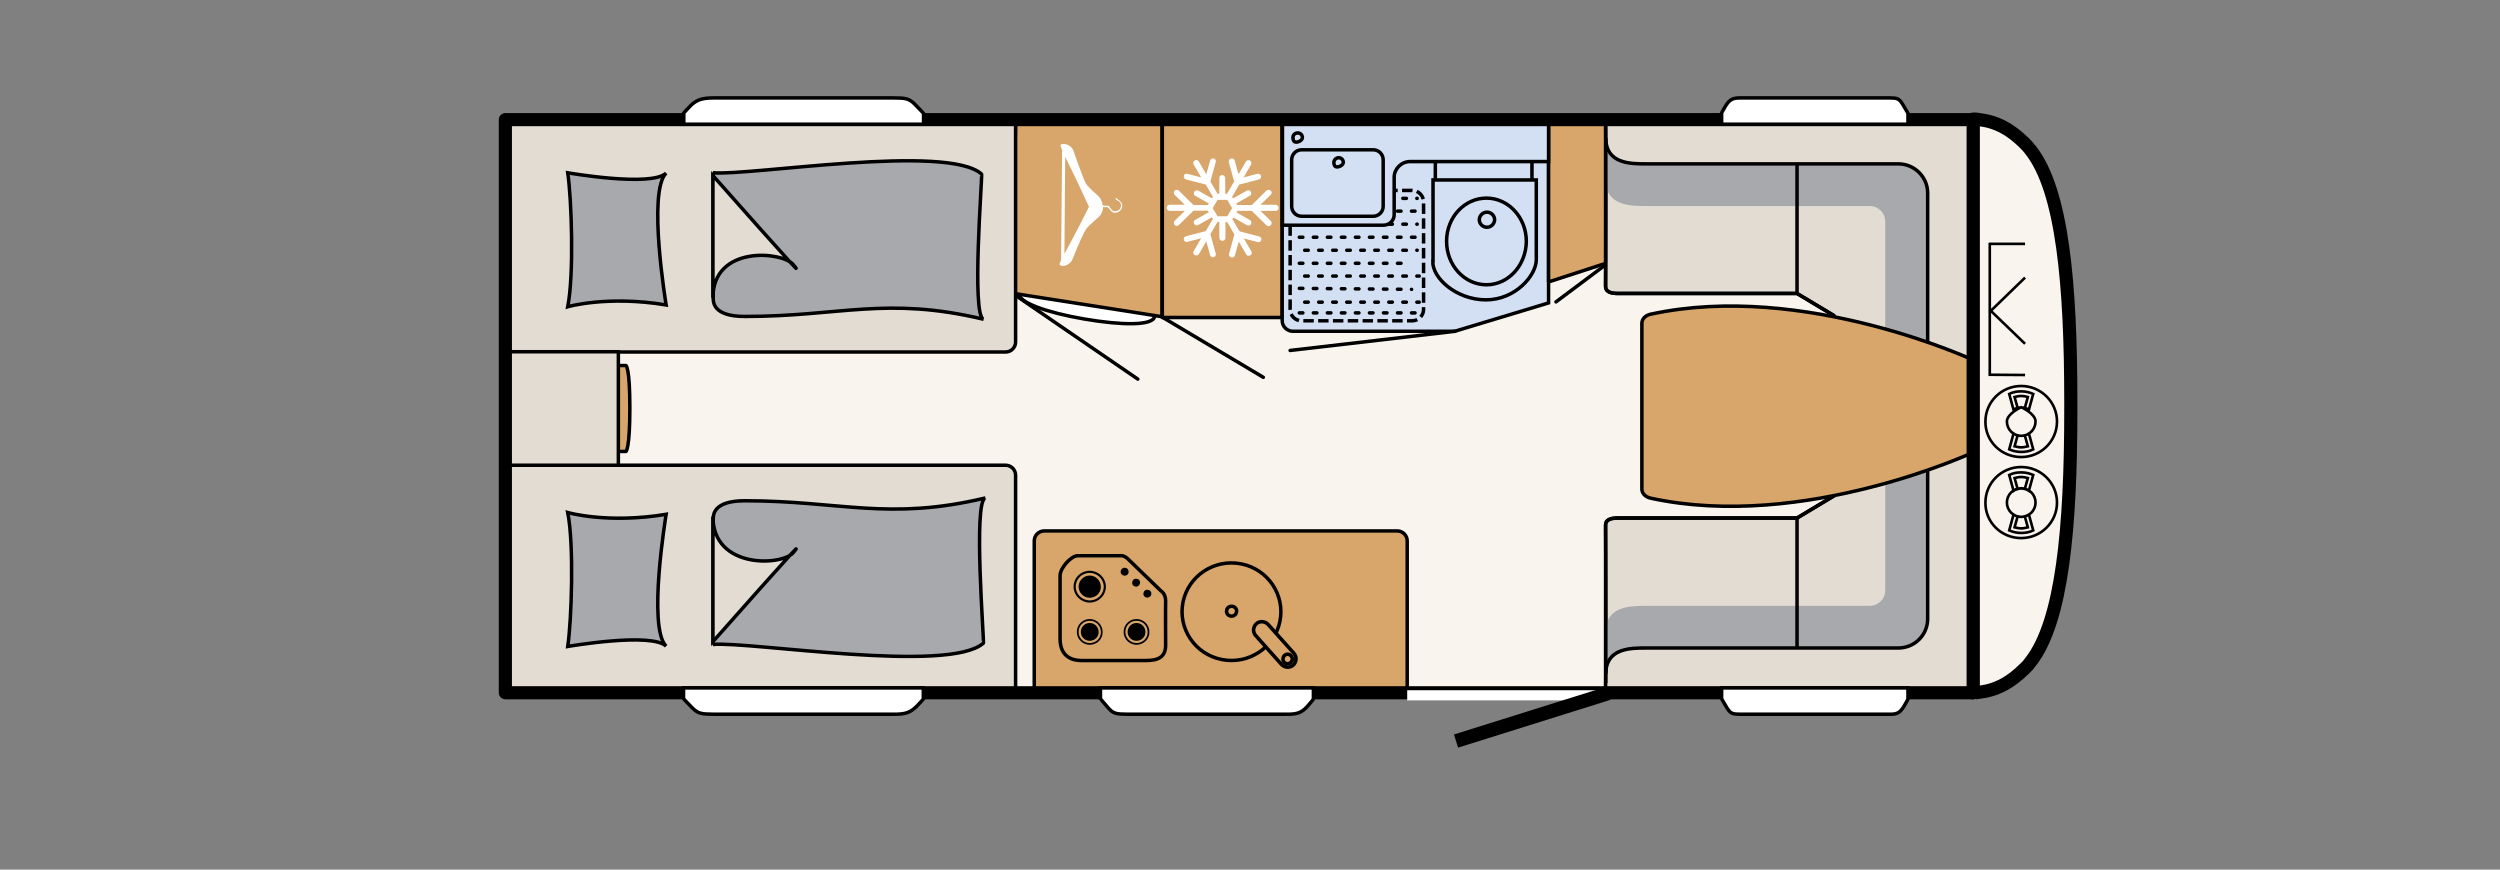
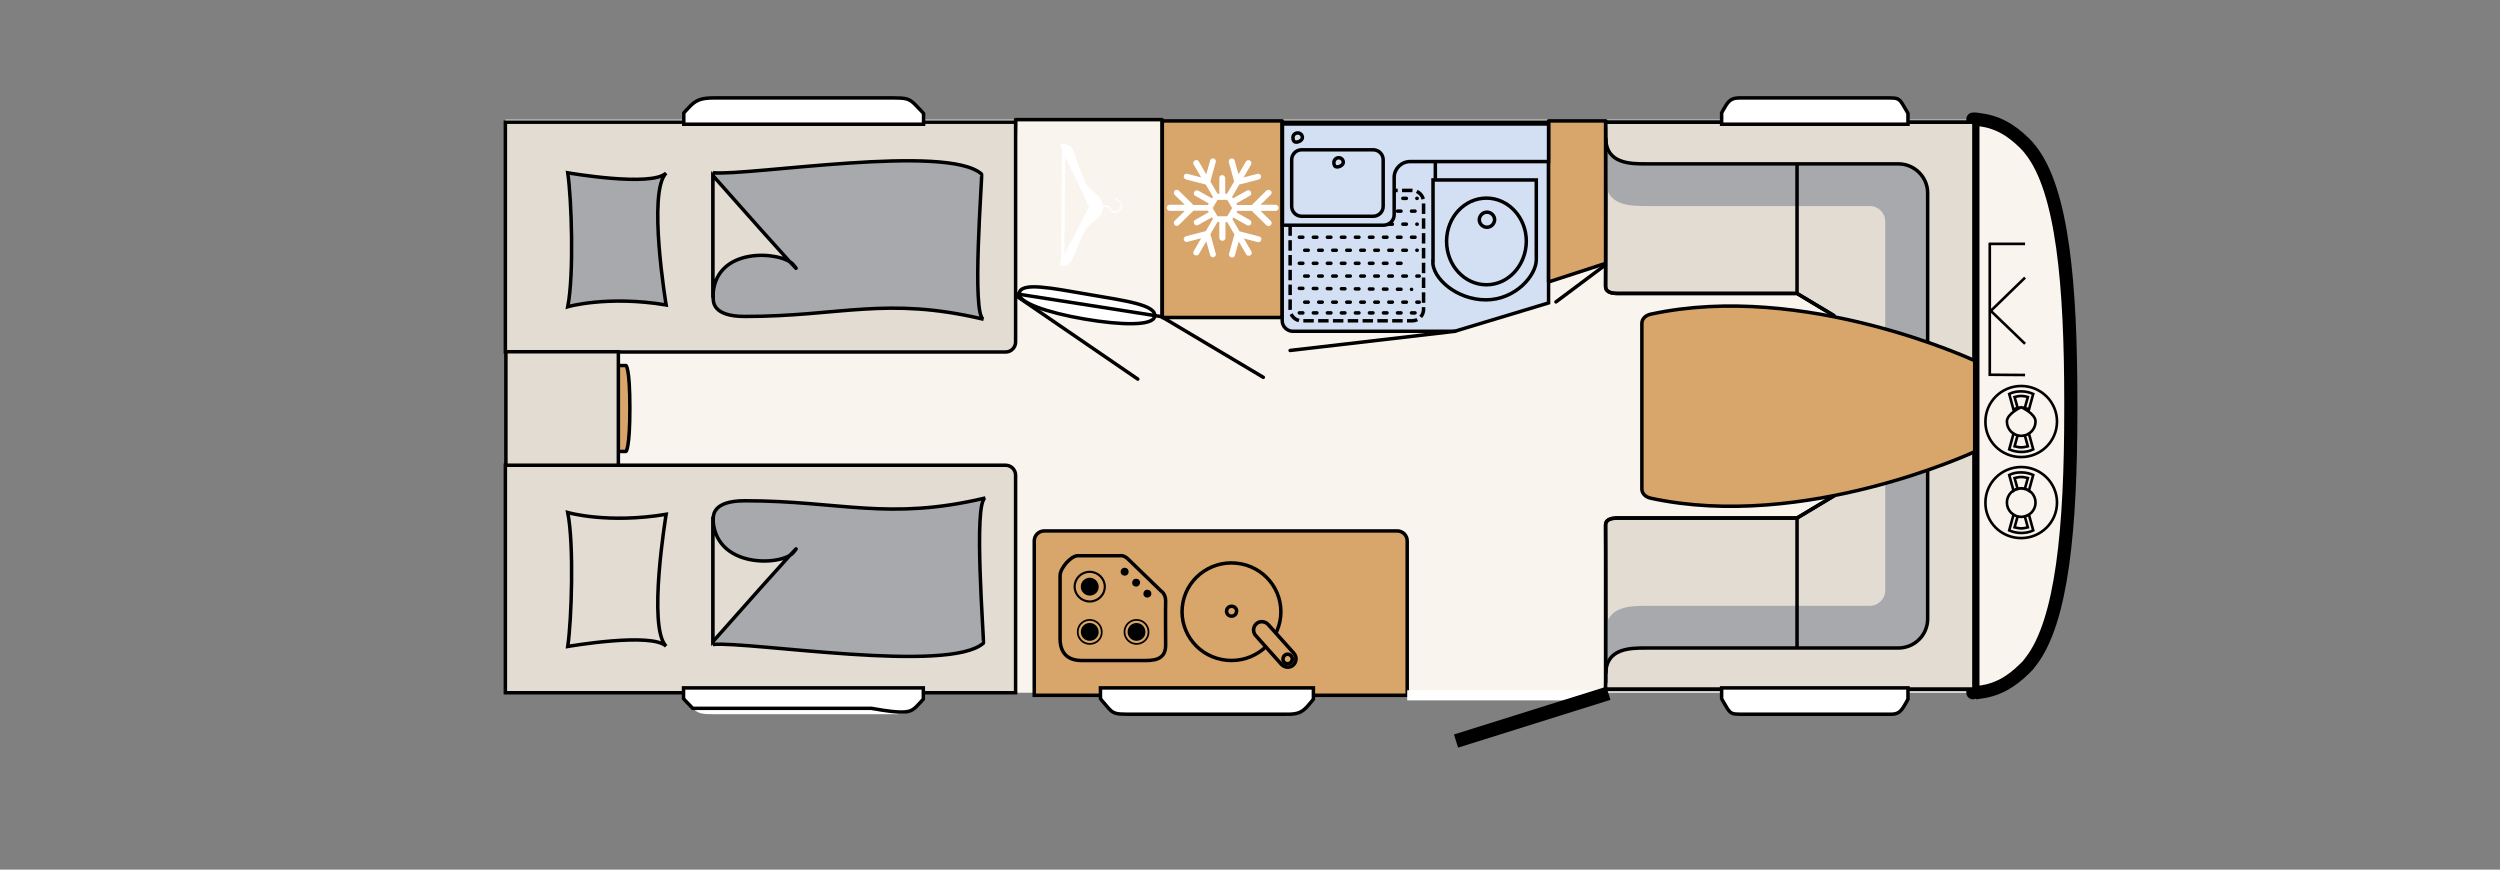
<svg xmlns="http://www.w3.org/2000/svg" xmlns:xlink="http://www.w3.org/1999/xlink" version="1.1" id="Ebene_1" x="0px" y="0px" viewBox="0 0 978 340.2" style="enable-background:new 0 0 978 340.2;" xml:space="preserve">
  <rect x="0" y="0" width="978" height="340.2" fill="#808080" stroke="none" />
  <style type="text/css">
	.st0{fill:#F9F4EE;}
	.st1{clip-path:url(#SVGID_00000080887018060373344360000011640176183493223827_);fill:#F9F4EE;}
	
		.st2{clip-path:url(#SVGID_00000080887018060373344360000011640176183493223827_);fill:none;stroke:#000000;stroke-width:5.143;stroke-linecap:square;stroke-linejoin:round;}
	.st3{clip-path:url(#SVGID_00000080887018060373344360000011640176183493223827_);fill:#D8A56B;}
	.st4{clip-path:url(#SVGID_00000080887018060373344360000011640176183493223827_);fill:none;stroke:#000000;stroke-width:1.371;}
	.st5{clip-path:url(#SVGID_00000080887018060373344360000011640176183493223827_);fill:#FFFFFF;}
	
		.st6{clip-path:url(#SVGID_00000080887018060373344360000011640176183493223827_);fill:none;stroke:#000000;stroke-width:1.371;stroke-linecap:round;stroke-linejoin:round;}
	.st7{clip-path:url(#SVGID_00000080887018060373344360000011640176183493223827_);}
	
		.st8{clip-path:url(#SVGID_00000080887018060373344360000011640176183493223827_);fill:none;stroke:#000000;stroke-width:0.686;stroke-linecap:round;stroke-linejoin:round;stroke-miterlimit:10;}
	.st9{clip-path:url(#SVGID_00000080887018060373344360000011640176183493223827_);fill:none;stroke:#000000;stroke-width:1.697;}
	
		.st10{clip-path:url(#SVGID_00000080887018060373344360000011640176183493223827_);fill:none;stroke:#000000;stroke-width:0.848;stroke-linecap:round;stroke-linejoin:round;stroke-miterlimit:10;}
	.st11{clip-path:url(#SVGID_00000080887018060373344360000011640176183493223827_);fill:none;stroke:#000000;stroke-width:1.4;}
	.st12{clip-path:url(#SVGID_00000080887018060373344360000011640176183493223827_);fill:#E3DCD3;}
	.st13{clip-path:url(#SVGID_00000080887018060373344360000011640176183493223827_);fill:#A8A9AC;}
	.st14{clip-path:url(#SVGID_00000080887018060373344360000011640176183493223827_);fill:#D3E0F4;}
	.st15{clip-path:url(#SVGID_00000080887018060373344360000011640176183493223827_);fill:none;stroke:#000000;stroke-width:1.36;}
	.st16{clip-path:url(#SVGID_00000080887018060373344360000011640176183493223827_);fill:#709BD2;}
	
		.st17{clip-path:url(#SVGID_00000080887018060373344360000011640176183493223827_);fill:none;stroke:#000000;stroke-width:1.371;stroke-dasharray:4.09,1.704,4.09,1.704;}
	
		.st18{clip-path:url(#SVGID_00000080887018060373344360000011640176183493223827_);fill:none;stroke:#000000;stroke-width:1.371;stroke-linecap:round;stroke-dasharray:1.371,4.114,1.371,4.114;}
	.st19{clip-path:url(#SVGID_00000080887018060373344360000011640176183493223827_);fill:none;stroke:#FFFFFF;stroke-width:3.967;}
	.st20{clip-path:url(#SVGID_00000080887018060373344360000011640176183493223827_);fill:none;stroke:#000000;stroke-width:5.392;}
	.st21{clip-path:url(#SVGID_00000080887018060373344360000011640176183493223827_);fill:none;stroke:#000000;stroke-width:1.029;}
</style>
  <rect x="197.7" y="46.8" class="st0" width="574.2" height="224.2" />
  <g>
    <defs>
      <rect id="SVGID_1_" x="177.2" y="0" width="800.8" height="340.2" />
    </defs>
    <clipPath id="SVGID_00000142160844472262559180000008390382416044216232_">
      <use xlink:href="#SVGID_1_" style="overflow:visible;" />
    </clipPath>
    <path style="clip-path:url(#SVGID_00000142160844472262559180000008390382416044216232_);fill:#F9F4EE;" d="M773,271   c1.2-0.2,4-0.5,5.8-1.1c2.9-0.9,7.3-2.5,13.2-8.3c0.1-0.1,0.1-0.1,0.2-0.2c0.7-0.6,1.4-1.4,2.1-2.4c12.5-15.8,15.8-53,15.8-98.4   c0,0,0,0,0,0c0,0,0,0,0-0.1c0-0.6,0-1.1,0-1.7c0-0.6,0-1.1,0-1.7c0,0,0,0,0-0.1c0,0,0,0,0,0c0-45.4-3.2-82.6-15.8-98.4   c-0.7-0.9-1.4-1.7-2.1-2.4c-0.1-0.1-0.1-0.1-0.2-0.2c-5.9-5.8-10.3-7.4-13.2-8.3c-1.9-0.6-4.6-0.9-5.8-1.1c-0.8,0-1.2,0-1.2,0   l0,14.6c0,0,0,0,0,0l0,97.6l0,97.6c0,0,0,0,0,0l0,14.6C771.8,271,772.1,271,773,271" />
    <path style="clip-path:url(#SVGID_00000142160844472262559180000008390382416044216232_);fill:none;stroke:#000000;stroke-width:5.143;stroke-linecap:square;stroke-linejoin:round;" d="   M773,271c1.2-0.2,4-0.5,5.8-1.1c2.9-0.9,7.3-2.5,13.2-8.3c0.1-0.1,0.1-0.1,0.2-0.2c0.7-0.6,1.4-1.4,2.1-2.4   c12.5-15.8,15.8-53,15.8-98.4c0,0,0,0,0,0c0,0,0,0,0-0.1c0-0.6,0-1.1,0-1.7c0-0.6,0-1.1,0-1.7c0,0,0,0,0-0.1c0,0,0,0,0,0   c0-45.4-3.2-82.6-15.8-98.4c-0.7-0.9-1.4-1.7-2.1-2.4c-0.1-0.1-0.1-0.1-0.2-0.2c-5.9-5.8-10.3-7.4-13.2-8.3   c-1.9-0.6-4.6-0.9-5.8-1.1c-0.8,0-1.2,0-1.2,0l0,14.6c0,0,0,0,0,0l0,97.6l0,97.6c0,0,0,0,0,0l0,14.6C771.8,271,772.1,271,773,271z" />
    <path style="clip-path:url(#SVGID_00000142160844472262559180000008390382416044216232_);fill:#D8A56B;" d="M404.6,272v-60.4   c0-2.1,1.7-3.9,3.9-3.9h138.1c2.1,0,3.9,1.7,3.9,3.9V272H404.6z" />
    <path style="clip-path:url(#SVGID_00000142160844472262559180000008390382416044216232_);fill:none;stroke:#000000;stroke-width:1.371;" d="   M404.6,272v-60.4c0-2.1,1.7-3.9,3.9-3.9h138.1c2.1,0,3.9,1.7,3.9,3.9V272H404.6z" />
    <path style="clip-path:url(#SVGID_00000142160844472262559180000008390382416044216232_);fill:#FFFFFF;" d="M398.7,114.7   c-0.6,3.6,10.9,7.6,25.5,10.1c14.6,2.5,26.9,2.7,27.5-1c0.8-4.5-11.2-6.1-25.8-8.6C411.3,112.7,399.5,110.2,398.7,114.7" />
    <path style="clip-path:url(#SVGID_00000142160844472262559180000008390382416044216232_);fill:none;stroke:#000000;stroke-width:1.371;" d="   M398.7,114.7c-0.6,3.6,10.9,7.6,25.5,10.1c14.6,2.5,26.9,2.7,27.5-1c0.8-4.5-11.2-6.1-25.8-8.6   C411.3,112.7,399.5,110.2,398.7,114.7z" />
-     <polygon style="clip-path:url(#SVGID_00000142160844472262559180000008390382416044216232_);fill:#D8A56B;" points="396,114.7    397.3,46.8 454.6,46.8 454.6,123.9  " />
    <polygon style="clip-path:url(#SVGID_00000142160844472262559180000008390382416044216232_);fill:none;stroke:#000000;stroke-width:1.371;stroke-linecap:round;stroke-linejoin:round;" points="   396,114.7 397.3,46.8 454.6,46.8 454.6,123.9  " />
    <path style="clip-path:url(#SVGID_00000142160844472262559180000008390382416044216232_);fill:#FFFFFF;" d="M419.4,101.8   c0.1-0.2,4.2-10.7,5.8-12.6c1-1.2,4.1-3.8,4.8-4.5c0.8-0.7,1.5-2.2,1.5-3.6c0,0,0,0,0-0.1l2,0.1c0.2,0.2,0.7,1,1.2,1.5   c0.4,0.5,1.1,0.7,1.9,0.6c0.9-0.1,1.7-0.7,2.1-1.5c0.8-1.7-0.2-2.7-0.6-3.1c-0.1-0.1-0.3-0.2-0.5-0.4c-0.2-0.2-0.6-0.4-0.7-0.5v0   c0-0.1-0.1-0.2-0.2-0.3c-0.1,0-0.2,0.1-0.3,0.2c-0.1,0.3,0.3,0.6,0.9,0.9c0.2,0.1,0.4,0.2,0.5,0.3c0.5,0.4,1.1,1.3,0.5,2.6   c-0.3,0.7-1,1.1-1.8,1.2c-0.6,0.1-1.2-0.1-1.5-0.4c-0.5-0.7-1.2-1.6-1.2-1.6c0-0.1-0.1-0.1-0.2-0.1l-2.2-0.1   c-0.2-1.4-0.9-2.9-1.6-3.6c-0.8-0.8-3.7-3.1-5-5c-1-1.6-4.9-13-5-13.2c-1.3-2.4-4.3-2.7-4.9-1.9c-0.1,0.2,0.1,0.9,0.6,2l-0.4,43   c-0.4,0.9-0.7,1.5-0.6,1.7C414.7,104.4,417.9,104.4,419.4,101.8 M416.7,61.4c3.6,7,9.3,19.5,9.3,19.5s-5.9,11.8-9.6,18.4   L416.7,61.4z" />
    <line style="clip-path:url(#SVGID_00000142160844472262559180000008390382416044216232_);fill:#D8A56B;" x1="397.2" y1="115.5" x2="445.1" y2="148.3" />
    <line style="clip-path:url(#SVGID_00000142160844472262559180000008390382416044216232_);fill:none;stroke:#000000;stroke-width:1.371;stroke-linecap:round;stroke-linejoin:round;" x1="397.2" y1="115.5" x2="445.1" y2="148.3" />
    <rect x="454.7" y="47.3" style="clip-path:url(#SVGID_00000142160844472262559180000008390382416044216232_);fill:#D8A56B;" width="46.9" height="76.9" />
    <rect x="454.7" y="47.3" style="clip-path:url(#SVGID_00000142160844472262559180000008390382416044216232_);fill:none;stroke:#000000;stroke-width:1.371;stroke-linecap:round;stroke-linejoin:round;" width="46.9" height="76.9" />
    <line style="clip-path:url(#SVGID_00000142160844472262559180000008390382416044216232_);fill:#D8A56B;" x1="454.9" y1="124.2" x2="494.2" y2="147.6" />
    <line style="clip-path:url(#SVGID_00000142160844472262559180000008390382416044216232_);fill:none;stroke:#000000;stroke-width:1.371;stroke-linecap:round;stroke-linejoin:round;" x1="454.9" y1="124.2" x2="494.2" y2="147.6" />
    <line style="clip-path:url(#SVGID_00000142160844472262559180000008390382416044216232_);fill:#D8A56B;" x1="608.7" y1="118.1" x2="628.2" y2="103.5" />
    <line style="clip-path:url(#SVGID_00000142160844472262559180000008390382416044216232_);fill:none;stroke:#000000;stroke-width:1.371;stroke-linecap:round;stroke-linejoin:round;" x1="608.7" y1="118.1" x2="628.2" y2="103.5" />
    <path style="clip-path:url(#SVGID_00000142160844472262559180000008390382416044216232_);fill:#FFFFFF;" d="M482.9,91.7l-2.1,7.6   c0,0.1,0,0.2,0,0.3c0,0.5,0.3,1,0.9,1.1c0.6,0.2,1.3-0.2,1.4-0.8l1.5-5.4l2.9,5c0.3,0.6,1,0.7,1.6,0.4c0.6-0.3,0.8-1,0.4-1.6   l-2.9-5l5.4,1.4c0.6,0.2,1.3-0.2,1.4-0.8c0.2-0.6-0.2-1.3-0.8-1.4l-7.7-2l-2.8-4.8l0.4-0.6l5.3,3c0.6,0.3,1.3,0.1,1.6-0.4   c0.3-0.6,0.1-1.3-0.4-1.6l-5.3-3l0.4-0.6h5.6l5.7,5.6c0.5,0.5,1.2,0.5,1.7,0c0.5-0.5,0.5-1.2,0-1.7l-4-3.9h5.9   c0.7,0,1.2-0.5,1.2-1.2c0-0.6-0.5-1.2-1.2-1.2h-5.9l4-3.9c0.5-0.5,0.5-1.2,0-1.6c-0.5-0.5-1.2-0.5-1.7,0l-5.7,5.6H484l-0.4-0.6   l5.3-3c0.6-0.3,0.8-1,0.4-1.6c-0.3-0.6-1-0.8-1.6-0.4l-5.3,3l-0.4-0.6l2.8-4.8l7.7-2c0.6-0.2,1-0.8,0.8-1.4c-0.2-0.6-0.8-1-1.4-0.8   l-5.4,1.4l2.9-5c0.3-0.6,0.1-1.3-0.4-1.6c-0.6-0.3-1.3-0.1-1.6,0.4l-2.9,5l-1.5-5.4c-0.2-0.6-0.8-1-1.4-0.8   c-0.5,0.1-0.9,0.6-0.9,1.1c0,0.1,0,0.2,0,0.3l2.1,7.6l-2.8,4.8h-0.7v-6.1c0-0.6-0.5-1.2-1.2-1.2S477,69,477,69.7v6.1h-0.7l-2.8-4.8   l2.1-7.6c0.2-0.6-0.2-1.3-0.8-1.4c-0.6-0.2-1.3,0.2-1.4,0.8l-1.5,5.4l-2.9-5c-0.3-0.6-1-0.8-1.6-0.4c-0.4,0.2-0.6,0.6-0.6,1   c0,0.2,0.1,0.4,0.2,0.6l2.9,5l-5.4-1.4c-0.6-0.2-1.3,0.2-1.4,0.8c0,0.1,0,0.2,0,0.3c0,0.5,0.4,1,0.9,1.1l7.7,2l2.8,4.8l-0.4,0.6   l-5.3-3c-0.6-0.3-1.3-0.1-1.6,0.4c-0.1,0.2-0.2,0.4-0.2,0.6c0,0.4,0.2,0.8,0.6,1l5.3,3l-0.4,0.6h-5.6l-5.7-5.6   c-0.5-0.5-1.2-0.5-1.7,0c-0.2,0.2-0.3,0.5-0.3,0.8s0.1,0.6,0.3,0.8l4,3.9h-5.9c-0.7,0-1.2,0.5-1.2,1.2c0,0.6,0.5,1.2,1.2,1.2h5.9   l-4,3.9c-0.2,0.2-0.3,0.5-0.3,0.8c0,0.3,0.1,0.6,0.3,0.8c0.5,0.5,1.2,0.5,1.7,0l5.7-5.6h5.6l0.4,0.6l-5.3,3c-0.4,0.2-0.6,0.6-0.6,1   c0,0.2,0.1,0.4,0.2,0.6c0.3,0.6,1,0.7,1.6,0.4l5.3-3l0.4,0.6l-2.8,4.8l-7.7,2c-0.5,0.1-0.9,0.6-0.9,1.1c0,0.1,0,0.2,0,0.3   c0.2,0.6,0.8,1,1.4,0.8l5.4-1.4l-2.9,5c-0.1,0.2-0.2,0.4-0.2,0.6c0,0.4,0.2,0.8,0.6,1c0.6,0.3,1.3,0.1,1.6-0.4l2.9-5l1.5,5.4   c0.2,0.6,0.8,1,1.4,0.8c0.6-0.2,1-0.8,0.8-1.4l-2.1-7.6l2.8-4.8h0.7V93c0,0.6,0.5,1.2,1.2,1.2s1.2-0.5,1.2-1.2v-6.1h0.7L482.9,91.7   z M476.3,84.6l-1.9-3.2l1.9-3.2h3.8l1.9,3.2l-1.9,3.2H476.3z" />
    <path style="clip-path:url(#SVGID_00000142160844472262559180000008390382416044216232_);fill:none;stroke:#000000;stroke-width:1.371;" d="   M438,217.4l-8.7,0h-7.7c-2.6,0-6.9,4.8-6.9,7.8v24.6c0,5.8,3.1,8.6,8.5,8.6h25c4.9,0,7.8-1.3,7.8-6.1c0,0-0.1-14.7,0-17.3   c0-2.7-1.8-3.8-1.8-3.8s-11.2-10.8-12.9-12.5C439.6,217,438,217.4,438,217.4z" />
    <path style="clip-path:url(#SVGID_00000142160844472262559180000008390382416044216232_);" d="M444.6,250c-1.6,0-2.8-1.3-2.8-2.8   c0-1.6,1.3-2.8,2.8-2.8c1.6,0,2.8,1.3,2.8,2.8C447.5,248.7,446.2,250,444.6,250" />
    <path style="clip-path:url(#SVGID_00000142160844472262559180000008390382416044216232_);fill:none;stroke:#000000;stroke-width:1.371;" d="   M444.6,250c-1.6,0-2.8-1.3-2.8-2.8c0-1.6,1.3-2.8,2.8-2.8c1.6,0,2.8,1.3,2.8,2.8C447.5,248.7,446.2,250,444.6,250z" />
    <path style="clip-path:url(#SVGID_00000142160844472262559180000008390382416044216232_);fill:none;stroke:#000000;stroke-width:0.686;stroke-linecap:round;stroke-linejoin:round;stroke-miterlimit:10;" d="   M444.6,251.9c-2.6,0-4.7-2.1-4.7-4.7c0-2.6,2.1-4.7,4.7-4.7c2.6,0,4.7,2.1,4.7,4.7C449.4,249.8,447.2,251.9,444.6,251.9z" />
    <path style="clip-path:url(#SVGID_00000142160844472262559180000008390382416044216232_);" d="M426.3,233c-1.9,0-3.5-1.6-3.5-3.5   c0-1.9,1.6-3.5,3.5-3.5c1.9,0,3.5,1.6,3.5,3.5C429.9,231.4,428.3,233,426.3,233" />
-     <path style="clip-path:url(#SVGID_00000142160844472262559180000008390382416044216232_);fill:none;stroke:#000000;stroke-width:1.697;" d="   M426.3,233c-1.9,0-3.5-1.6-3.5-3.5c0-1.9,1.6-3.5,3.5-3.5c1.9,0,3.5,1.6,3.5,3.5C429.9,231.4,428.3,233,426.3,233z" />
    <path style="clip-path:url(#SVGID_00000142160844472262559180000008390382416044216232_);fill:none;stroke:#000000;stroke-width:0.848;stroke-linecap:round;stroke-linejoin:round;stroke-miterlimit:10;" d="   M426.3,235.3c-3.2,0-5.9-2.6-5.9-5.8c0-3.2,2.6-5.8,5.9-5.8c3.2,0,5.9,2.6,5.9,5.8C432.2,232.7,429.6,235.3,426.3,235.3z" />
    <path style="clip-path:url(#SVGID_00000142160844472262559180000008390382416044216232_);" d="M426.3,250c-1.6,0-2.8-1.3-2.8-2.8   c0-1.6,1.3-2.8,2.8-2.8c1.6,0,2.8,1.3,2.8,2.8C429.2,248.7,427.9,250,426.3,250" />
    <path style="clip-path:url(#SVGID_00000142160844472262559180000008390382416044216232_);fill:none;stroke:#000000;stroke-width:1.371;" d="   M426.3,250c-1.6,0-2.8-1.3-2.8-2.8c0-1.6,1.3-2.8,2.8-2.8c1.6,0,2.8,1.3,2.8,2.8C429.2,248.7,427.9,250,426.3,250z" />
    <path style="clip-path:url(#SVGID_00000142160844472262559180000008390382416044216232_);fill:none;stroke:#000000;stroke-width:0.686;stroke-linecap:round;stroke-linejoin:round;stroke-miterlimit:10;" d="   M426.3,251.9c-2.6,0-4.7-2.1-4.7-4.7c0-2.6,2.1-4.7,4.7-4.7c2.6,0,4.7,2.1,4.7,4.7C431.1,249.8,429,251.9,426.3,251.9z" />
    <path style="clip-path:url(#SVGID_00000142160844472262559180000008390382416044216232_);" d="M448.9,233.8c-0.9,0-1.6-0.6-1.6-1.5   c0-0.9,0.6-1.6,1.5-1.6c0.9,0,1.6,0.6,1.6,1.5C450.5,233,449.8,233.7,448.9,233.8" />
    <path style="clip-path:url(#SVGID_00000142160844472262559180000008390382416044216232_);" d="M440,225.2c-0.9,0-1.6-0.6-1.6-1.5   c0-0.9,0.7-1.6,1.5-1.6c0.9,0,1.6,0.6,1.6,1.5C441.6,224.5,440.9,225.2,440,225.2" />
    <path style="clip-path:url(#SVGID_00000142160844472262559180000008390382416044216232_);" d="M444.5,229.5c-0.9,0-1.6-0.6-1.6-1.5   c0-0.9,0.6-1.6,1.5-1.6c0.9,0,1.6,0.6,1.6,1.5C446,228.7,445.4,229.4,444.5,229.5" />
    <path style="clip-path:url(#SVGID_00000142160844472262559180000008390382416044216232_);fill:none;stroke:#000000;stroke-width:1.371;" d="   M482.2,237.2c1.1,0.2,1.8,1.3,1.5,2.3c-0.2,1.1-1.3,1.7-2.3,1.5c-1.1-0.2-1.8-1.3-1.5-2.3C480,237.7,481.1,237,482.2,237.2z    M500.7,243.1c-2.1,10.3-12.3,17-22.8,14.9c-10.5-2.1-17.2-12.2-15.1-22.5c2.1-10.3,12.3-17,22.8-14.9   C496.1,222.7,502.8,232.8,500.7,243.1z M500.7,243.1c-2.1,10.3-12.3,17-22.8,14.9c-10.5-2.1-17.2-12.2-15.1-22.5   c2.1-10.3,12.3-17,22.8-14.9C496.1,222.7,502.8,232.8,500.7,243.1z M500.7,243.1c-2.1,10.3-12.3,17-22.8,14.9   c-10.5-2.1-17.2-12.2-15.1-22.5c2.1-10.3,12.3-17,22.8-14.9C496.1,222.7,502.8,232.8,500.7,243.1z" />
    <path style="clip-path:url(#SVGID_00000142160844472262559180000008390382416044216232_);fill:#D8A56B;" d="M496.1,244.3   c-1.2-1.3-3.3-1.5-4.6-0.3c-1.3,1.2-1.5,3.2-0.3,4.6l10.1,11.3c1.2,1.3,3.3,1.5,4.6,0.3c1.3-1.2,1.5-3.2,0.3-4.6L496.1,244.3z" />
    <path style="clip-path:url(#SVGID_00000142160844472262559180000008390382416044216232_);fill:none;stroke:#000000;stroke-width:1.4;" d="   M496.1,244.3c-1.2-1.3-3.3-1.5-4.6-0.3c-1.3,1.2-1.5,3.2-0.3,4.6l10.1,11.3c1.2,1.3,3.3,1.5,4.6,0.3c1.3-1.2,1.5-3.2,0.3-4.6   L496.1,244.3z" />
    <path style="clip-path:url(#SVGID_00000142160844472262559180000008390382416044216232_);fill:#D8A56B;" d="M502.5,256.4   c0.8-0.7,1.9-0.6,2.6,0.2c0.7,0.8,0.6,1.9-0.2,2.6c-0.8,0.7-1.9,0.6-2.6-0.2C501.7,258.3,501.8,257.1,502.5,256.4" />
    <path style="clip-path:url(#SVGID_00000142160844472262559180000008390382416044216232_);fill:none;stroke:#000000;stroke-width:1.4;" d="   M502.5,256.4c0.8-0.7,1.9-0.6,2.6,0.2c0.7,0.8,0.6,1.9-0.2,2.6c-0.8,0.7-1.9,0.6-2.6-0.2C501.7,258.3,501.8,257.1,502.5,256.4z" />
    <path style="clip-path:url(#SVGID_00000142160844472262559180000008390382416044216232_);fill:#E3DCD3;" d="M197.7,271v-89h195.7   c2.1,0,3.9,1.7,3.9,3.9V271H197.7z" />
    <path style="clip-path:url(#SVGID_00000142160844472262559180000008390382416044216232_);fill:none;stroke:#000000;stroke-width:1.371;" d="   M197.7,271v-89h195.7c2.1,0,3.9,1.7,3.9,3.9V271H197.7z" />
    <path style="clip-path:url(#SVGID_00000142160844472262559180000008390382416044216232_);fill:#E3DCD3;" d="M197.7,137.7V47.8   h199.6v86c0,2.1-1.7,3.9-3.9,3.9H197.7z" />
    <path style="clip-path:url(#SVGID_00000142160844472262559180000008390382416044216232_);fill:none;stroke:#000000;stroke-width:1.371;" d="   M197.7,137.7V47.8h199.6v86c0,2.1-1.7,3.9-3.9,3.9H197.7z" />
    <path style="clip-path:url(#SVGID_00000142160844472262559180000008390382416044216232_);fill:#A8A9AC;" d="M222.1,67.6   c1.5,10.2,2.5,39.7,0,52.4c0,0,15.5-4.5,38.5-0.7c0,0-7.4-44.3,0-51.6C254.9,73.3,222.1,67.6,222.1,67.6" />
    <path style="clip-path:url(#SVGID_00000142160844472262559180000008390382416044216232_);fill:none;stroke:#000000;stroke-width:1.371;" d="   M222.1,67.6c1.5,10.2,2.5,39.7,0,52.4c0,0,15.5-4.5,38.5-0.7c0,0-7.4-44.3,0-51.6C254.9,73.3,222.1,67.6,222.1,67.6z" />
-     <path style="clip-path:url(#SVGID_00000142160844472262559180000008390382416044216232_);fill:#A8A9AC;" d="M222.1,252.9   c1.5-10.2,2.5-39.7,0-52.4c0,0,15.5,4.5,38.5,0.7c0,0-7.4,44.3,0,51.6C254.9,247.2,222.1,252.9,222.1,252.9" />
    <path style="clip-path:url(#SVGID_00000142160844472262559180000008390382416044216232_);fill:none;stroke:#000000;stroke-width:1.371;" d="   M222.1,252.9c1.5-10.2,2.5-39.7,0-52.4c0,0,15.5,4.5,38.5,0.7c0,0-7.4,44.3,0,51.6C254.9,247.2,222.1,252.9,222.1,252.9z" />
    <path style="clip-path:url(#SVGID_00000142160844472262559180000008390382416044216232_);fill:#A8A9AC;" d="M278.9,67.6   c14.8,1.2,91.8-11.5,105.1,0.5c0.4,0.4-4.1,55.7,0.8,56.8c-38.2-9.1-56-1.1-93.4-1.1c-12.5,0-12.4-5.6-12.4-7.4V67.6z" />
    <path style="clip-path:url(#SVGID_00000142160844472262559180000008390382416044216232_);fill:none;stroke:#000000;stroke-width:1.371;" d="   M278.9,67.6c14.8,1.2,91.8-11.5,105.1,0.5c0.4,0.4-4.1,55.7,0.8,56.8c-38.2-9.1-56-1.1-93.4-1.1c-12.5,0-12.4-5.6-12.4-7.4V67.6z" />
    <path style="clip-path:url(#SVGID_00000142160844472262559180000008390382416044216232_);fill:#E3DCD3;" d="M278.9,116.5V68.7   c0,0,39.7,44.9,31.5,34.9C306.2,98.3,278.9,95.8,278.9,116.5" />
    <path style="clip-path:url(#SVGID_00000142160844472262559180000008390382416044216232_);fill:none;stroke:#000000;stroke-width:1.371;" d="   M278.9,116.5V68.7c0,0,39.7,44.9,31.5,34.9C306.2,98.3,278.9,95.8,278.9,116.5z" />
    <path style="clip-path:url(#SVGID_00000142160844472262559180000008390382416044216232_);fill:#A8A9AC;" d="M278.9,252.1   c14.8-1.2,92.4,11.5,105.8-0.5c0.4-0.4-4.1-55.7,0.8-56.8c-38.2,9.1-56.7,1.1-94.1,1.1c-12.5,0-12.4,5.6-12.4,7.4V252.1z" />
    <path style="clip-path:url(#SVGID_00000142160844472262559180000008390382416044216232_);fill:none;stroke:#000000;stroke-width:1.371;" d="   M278.9,252.1c14.8-1.2,92.4,11.5,105.8-0.5c0.4-0.4-4.1-55.7,0.8-56.8c-38.2,9.1-56.7,1.1-94.1,1.1c-12.5,0-12.4,5.6-12.4,7.4   V252.1z" />
    <path style="clip-path:url(#SVGID_00000142160844472262559180000008390382416044216232_);fill:#E3DCD3;" d="M278.9,202.1V251   c0,0,39.7-44.9,31.5-34.9C306.2,221.4,278.9,222.8,278.9,202.1" />
    <path style="clip-path:url(#SVGID_00000142160844472262559180000008390382416044216232_);fill:none;stroke:#000000;stroke-width:1.371;" d="   M278.9,202.1V251c0,0,39.7-44.9,31.5-34.9C306.2,221.4,278.9,222.8,278.9,202.1z" />
    <path style="clip-path:url(#SVGID_00000142160844472262559180000008390382416044216232_);fill:#D3E0F4;" d="M501.6,125.5V47.8   h104.2v70.7l-36.7,11.1h-63.3C503.5,129.6,501.6,127.7,501.6,125.5" />
    <path style="clip-path:url(#SVGID_00000142160844472262559180000008390382416044216232_);fill:none;stroke:#000000;stroke-width:1.36;" d="   M501.6,125.5V47.8h104.2v70.7l-36.7,11.1h-63.3C503.5,129.6,501.6,127.7,501.6,125.5z" />
    <polygon style="clip-path:url(#SVGID_00000142160844472262559180000008390382416044216232_);fill:#D8A56B;" points="605.8,110.3    605.8,47.3 628.2,47.3 628.2,103  " />
    <polygon style="clip-path:url(#SVGID_00000142160844472262559180000008390382416044216232_);fill:none;stroke:#000000;stroke-width:1.371;stroke-linecap:round;stroke-linejoin:round;" points="   605.8,110.3 605.8,47.3 628.2,47.3 628.2,103  " />
    <line style="clip-path:url(#SVGID_00000142160844472262559180000008390382416044216232_);fill:#709BD2;" x1="599.3" y1="71.8" x2="599.3" y2="48" />
-     <line style="clip-path:url(#SVGID_00000142160844472262559180000008390382416044216232_);fill:none;stroke:#000000;stroke-width:1.371;" x1="599.3" y1="71.8" x2="599.3" y2="48" />
    <line style="clip-path:url(#SVGID_00000142160844472262559180000008390382416044216232_);fill:#709BD2;" x1="561.5" y1="72.5" x2="561.5" y2="47.9" />
    <line style="clip-path:url(#SVGID_00000142160844472262559180000008390382416044216232_);fill:none;stroke:#000000;stroke-width:1.371;" x1="561.5" y1="72.5" x2="561.5" y2="47.9" />
    <path style="clip-path:url(#SVGID_00000142160844472262559180000008390382416044216232_);fill:#D3E0F4;" d="M560.5,102.1   c-0.3,6.6,9.2,15.2,20.8,15.2c11.6,0,19.7-9.6,19.7-15.7l0-31.2l-40.4,0V102.1z" />
    <path style="clip-path:url(#SVGID_00000142160844472262559180000008390382416044216232_);fill:none;stroke:#000000;stroke-width:1.371;" d="   M581.5,111.4c-8.6,0-15.6-7.6-15.6-17c0-9.4,7-16.9,15.6-16.9c8.6,0,15.6,7.6,15.6,16.9C597,103.8,590.1,111.4,581.5,111.4z    M560.5,102.1c-0.3,6.6,9.2,15.2,20.8,15.2c11.6,0,19.7-9.6,19.7-15.7l0-31.2l-40.4,0V102.1z" />
    <path style="clip-path:url(#SVGID_00000142160844472262559180000008390382416044216232_);fill:#D3E0F4;" d="M581.7,88.9   c-1.6,0-3-1.3-3-2.9c0-1.6,1.3-3,3-3c1.6,0,3,1.3,3,3C584.6,87.6,583.3,88.9,581.7,88.9" />
    <path style="clip-path:url(#SVGID_00000142160844472262559180000008390382416044216232_);fill:none;stroke:#000000;stroke-width:1.371;" d="   M581.7,88.9c-1.6,0-3-1.3-3-2.9c0-1.6,1.3-3,3-3c1.6,0,3,1.3,3,3C584.6,87.6,583.3,88.9,581.7,88.9z" />
    <path style="clip-path:url(#SVGID_00000142160844472262559180000008390382416044216232_);fill:#D3E0F4;" d="M504.7,79   c0-2.5,2-4.5,4.5-4.5h43.2c2.5,0,4.5,2,4.5,4.5V121c0,2.5-2,4.5-4.5,4.5h-43.2c-2.5,0-4.5-2-4.5-4.5V79z" />
    <path style="clip-path:url(#SVGID_00000142160844472262559180000008390382416044216232_);fill:none;stroke:#000000;stroke-width:1.371;stroke-dasharray:4.09,1.704,4.09,1.704;" d="   M504.7,79c0-2.5,2-4.5,4.5-4.5h43.2c2.5,0,4.5,2,4.5,4.5V121c0,2.5-2,4.5-4.5,4.5h-43.2c-2.5,0-4.5-2-4.5-4.5V79z" />
    <path style="clip-path:url(#SVGID_00000142160844472262559180000008390382416044216232_);fill:none;stroke:#000000;stroke-width:1.371;stroke-linecap:round;stroke-dasharray:1.371,4.114,1.371,4.114;" d="   M510.4,97.9h44 M508.3,122.4h46.9 M510.4,77.6h44 M510.4,87.7h44 M508.3,92.8h45.8 M508.3,82.6h46.9 M508.3,103h43.3 M508.3,112.8   l43.9,0.4 M510.4,118.2h44.8 M510.4,108h44.8" />
    <path style="clip-path:url(#SVGID_00000142160844472262559180000008390382416044216232_);fill:#D3E0F4;" d="M501.7,48.5v39.6h39.5   c2.3,0,4.2-1.8,4.2-4.1V69.4c0-3.4,2.8-6.2,6.3-6.2l54.1,0V48.5H501.7z" />
    <path style="clip-path:url(#SVGID_00000142160844472262559180000008390382416044216232_);fill:none;stroke:#000000;stroke-width:1.371;" d="   M501.7,48.5v39.6h39.5c2.3,0,4.2-1.8,4.2-4.1V69.4c0-3.4,2.8-6.2,6.3-6.2l54.1,0V48.5H501.7z" />
    <path style="clip-path:url(#SVGID_00000142160844472262559180000008390382416044216232_);fill:#D3E0F4;" d="M507.7,52   c1,0,1.8,0.8,1.8,1.8c0,1-1.4,1.8-2.4,1.8c-1,0-1.3-0.8-1.3-1.8C505.8,52.8,506.6,52,507.7,52" />
    <path style="clip-path:url(#SVGID_00000142160844472262559180000008390382416044216232_);fill:none;stroke:#000000;stroke-width:1.371;" d="   M507.7,52c1,0,1.8,0.8,1.8,1.8c0,1-1.4,1.8-2.4,1.8c-1,0-1.3-0.8-1.3-1.8C505.8,52.8,506.6,52,507.7,52z" />
    <path style="clip-path:url(#SVGID_00000142160844472262559180000008390382416044216232_);fill:#D3E0F4;" d="M505.3,62.5v18.2   c0,2.1,1.7,3.9,3.9,3.9h28c2.1,0,3.9-1.7,3.9-3.9V62.5c0-2.1-1.7-3.9-3.9-3.9h-28C507,58.6,505.3,60.4,505.3,62.5" />
    <path style="clip-path:url(#SVGID_00000142160844472262559180000008390382416044216232_);fill:none;stroke:#000000;stroke-width:1.371;" d="   M505.3,62.5v18.2c0,2.1,1.7,3.9,3.9,3.9h28c2.1,0,3.9-1.7,3.9-3.9V62.5c0-2.1-1.7-3.9-3.9-3.9h-28C507,58.6,505.3,60.4,505.3,62.5z   " />
    <path style="clip-path:url(#SVGID_00000142160844472262559180000008390382416044216232_);fill:#D3E0F4;" d="M523.7,61.7   c1,0,1.8,0.8,1.8,1.8c0,1-1.4,1.8-2.4,1.8s-1.3-0.8-1.3-1.8C521.9,62.5,522.7,61.7,523.7,61.7" />
    <path style="clip-path:url(#SVGID_00000142160844472262559180000008390382416044216232_);fill:none;stroke:#000000;stroke-width:1.371;" d="   M523.7,61.7c1,0,1.8,0.8,1.8,1.8c0,1-1.4,1.8-2.4,1.8s-1.3-0.8-1.3-1.8C521.9,62.5,522.7,61.7,523.7,61.7z" />
    <path style="clip-path:url(#SVGID_00000142160844472262559180000008390382416044216232_);fill:#E3DCD3;" d="M717.4,123.5l-14.4-8.7   h-39.9c0,0-27.3,0-30.3,0c-2.9,0-4.7-0.8-4.7-2.8V47.8l144.1,0v72v2.2v147.7l-144.1,0v-64.2c0-2,1.8-2.8,4.7-2.8   c2.9,0,30.3,0,30.3,0H703l14.4-8.7V123.5z" />
    <path style="clip-path:url(#SVGID_00000142160844472262559180000008390382416044216232_);fill:none;stroke:#000000;stroke-width:1.371;" d="   M717.4,123.5l-14.4-8.7h-39.9c0,0-27.3,0-30.3,0c-2.9,0-4.7-0.8-4.7-2.8V47.8l144.1,0v72v2.2v147.7l-144.1,0v-64.2   c0-2,1.8-2.8,4.7-2.8c2.9,0,30.3,0,30.3,0H703l14.4-8.7V123.5" />
    <path style="clip-path:url(#SVGID_00000142160844472262559180000008390382416044216232_);fill:#A8A9AC;" d="M643.8,253.5h82.6   c4.1,0,10.9,0,16.7,0c6.1,0,11-4.9,11-10.9v-87.7v-1.8V75c0-6-4.9-10.9-11-10.9c-5.8,0-12.6,0-16.7,0h-82.6   c-5.9,0-15.6-1.1-15.6-11.2l-0.1,17.5c0,10.1,9.8,10.2,15.7,10.2h34.9c11,0,40,0,52.7,0c3.4,0,6.1,2.7,6.1,6v66.5v1.8V231   c0,3.3-2.7,6-6.1,6c-12.7,0-41.6,0-52.7,0h-34.9c-5.9,0-15.7,0.1-15.7,10.2l0.1,17.5C628.2,254.6,637.9,253.5,643.8,253.5" />
    <path style="clip-path:url(#SVGID_00000142160844472262559180000008390382416044216232_);fill:none;stroke:#000000;stroke-width:1.371;" d="   M628.2,263.6c0-10.1,9.7-10.1,15.6-10.1h82.6c5.8,0,11.5,0,16.2,0c6.4,0,11.5-5.1,11.5-11.4v-84.9v-20V75.5   c0-6.3-5.2-11.4-11.5-11.4h-16.2h-82.6c-5.9,0-15.6,0-15.6-10.1" />
    <line style="clip-path:url(#SVGID_00000142160844472262559180000008390382416044216232_);fill:none;stroke:#000000;stroke-width:1.371;" x1="703" y1="253.5" x2="703" y2="202.3" />
    <line style="clip-path:url(#SVGID_00000142160844472262559180000008390382416044216232_);fill:#D8A56B;" x1="569.2" y1="129.6" x2="504.7" y2="137.1" />
    <line style="clip-path:url(#SVGID_00000142160844472262559180000008390382416044216232_);fill:none;stroke:#000000;stroke-width:1.371;stroke-linecap:round;stroke-linejoin:round;" x1="569.2" y1="129.6" x2="504.7" y2="137.1" />
    <path style="clip-path:url(#SVGID_00000142160844472262559180000008390382416044216232_);fill:#D8A56B;" d="M215.6,176.6V143h29.3   c0,0,1.5,0.8,1.5,16.6c0,15.9-1.5,17-1.5,17H215.6z" />
    <path style="clip-path:url(#SVGID_00000142160844472262559180000008390382416044216232_);fill:none;stroke:#000000;stroke-width:1.371;stroke-linecap:round;stroke-linejoin:round;" d="   M215.6,176.6V143h29.3c0,0,1.5,0.8,1.5,16.6c0,15.9-1.5,17-1.5,17H215.6z" />
    <rect x="197.9" y="137.7" style="clip-path:url(#SVGID_00000142160844472262559180000008390382416044216232_);fill:#E3DCD3;" width="44" height="44.4" />
    <path style="clip-path:url(#SVGID_00000142160844472262559180000008390382416044216232_);fill:none;stroke:#000000;stroke-width:1.371;" d="   M703,64.1v51.2 M241.9,182h-44v-44.4h44V182z" />
    <path style="clip-path:url(#SVGID_00000142160844472262559180000008390382416044216232_);fill:none;stroke:#000000;stroke-width:1.371;" d="   M772.2,47.8l-144.1,0c0.2,0,0.1,62.6,0,64.2c-0.1,2,1.8,2.8,4.7,2.8c2.9,0,30.3,0,30.3,0l39.9,0l14.4,8.6v7.8v62.8l-14.4,8.6   l-39.9,0c0,0-27.3,0-30.3,0c-2.9,0-4.8,0.8-4.7,2.8c0.1,1.7,0.2,64.2,0,64.2l144.1,0" />
    <path style="clip-path:url(#SVGID_00000142160844472262559180000008390382416044216232_);fill:#D8A56B;" d="M772.5,176.7v-17.8   v-17.8c0,0-66.8-31.2-126.7-18.2c-2,0.4-3.5,1.8-3.5,3.6v32.4v32.4c0,1.8,1.5,3.2,3.5,3.6C705.7,207.9,772.5,176.7,772.5,176.7" />
    <path style="clip-path:url(#SVGID_00000142160844472262559180000008390382416044216232_);fill:none;stroke:#000000;stroke-width:1.371;stroke-linecap:round;stroke-linejoin:round;" d="   M772.5,176.7v-17.8v-17.8c0,0-66.8-31.2-126.7-18.2c-2,0.4-3.5,1.8-3.5,3.6v32.4v32.4c0,1.8,1.5,3.2,3.5,3.6   C705.7,207.9,772.5,176.7,772.5,176.7z" />
-     <rect x="197.7" y="46.8" style="clip-path:url(#SVGID_00000142160844472262559180000008390382416044216232_);fill:none;stroke:#000000;stroke-width:5.143;stroke-linecap:square;stroke-linejoin:round;" width="574.2" height="224.2" />
    <line style="clip-path:url(#SVGID_00000142160844472262559180000008390382416044216232_);fill:none;stroke:#FFFFFF;stroke-width:3.967;" x1="550.5" y1="272" x2="625.3" y2="272" />
    <line style="clip-path:url(#SVGID_00000142160844472262559180000008390382416044216232_);fill:none;stroke:#000000;stroke-width:5.392;" x1="569.6" y1="289.9" x2="629.2" y2="271.2" />
    <path style="clip-path:url(#SVGID_00000142160844472262559180000008390382416044216232_);fill:none;stroke:#000000;stroke-width:1.029;" d="   M792.2,134.5l-13.6-13.1 M778.4,122l13.8-13.4 M792.2,95.4L778,95.4 M792.2,146.7l-13.8-0.1l0-51.5 M790.7,202.2   c3.1,0,5.6-2.5,5.6-5.6c0-3.1-2.5-5.6-5.6-5.6c-3.1,0-5.6,2.5-5.6,5.6C785.1,199.7,787.6,202.2,790.7,202.2z M790.7,202.2   c-1.1,0-2.2-0.3-3-0.9l-1.7,6.2c1.4,0.6,3,1,4.7,1c1.7,0,3.3-0.3,4.7-1l-1.7-6.2C792.8,201.8,791.8,202.2,790.7,202.2z    M790.7,202.2c-0.5,0-1-0.1-1.4-0.2l-1.2,4.3c0.8,0.2,1.7,0.4,2.6,0.4c0.9,0,1.8-0.2,2.6-0.4l-1.2-4.3   C791.6,202.1,791.2,202.2,790.7,202.2z M790.7,191.1c1.1,0,2.2,0.3,3,0.9l1.7-6.2c-1.4-0.6-3-1-4.7-1c-1.7,0-3.3,0.3-4.7,1l1.7,6.2   C788.5,191.4,789.5,191.1,790.7,191.1z M790.7,191.1c0.5,0,1,0.1,1.4,0.2l1.2-4.3c-0.8-0.2-1.7-0.4-2.6-0.4c-0.9,0-1.8,0.2-2.6,0.4   l1.2,4.3C789.7,191.1,790.2,191.1,790.7,191.1z M790.7,210.5c7.7,0,14-6.2,14-13.9c0-7.7-6.3-13.9-14-13.9c-7.7,0-14,6.2-14,13.9   C776.6,204.3,782.9,210.5,790.7,210.5z M790.7,170.5c3.1,0,5.6-2.5,5.6-5.6c0-3.1-5.6-5.6-5.6-5.6s-5.6,2.5-5.6,5.6   C785.1,168,787.6,170.5,790.7,170.5z M790.7,170.5c-1.1,0-2.2-0.3-3-0.9l-1.7,6.2c1.4,0.6,3,1,4.7,1c1.7,0,3.3-0.3,4.7-1l-1.7-6.2   C792.8,170.2,791.8,170.5,790.7,170.5z M790.7,170.5c-0.5,0-1-0.1-1.4-0.2l-1.2,4.3c0.8,0.2,1.7,0.4,2.6,0.4c0.9,0,1.8-0.2,2.6-0.4   l-1.2-4.3C791.6,170.4,791.2,170.5,790.7,170.5z M790.7,159.4c1.1,0,2.2,0.3,3,0.9l1.7-6.2c-1.4-0.6-3-1-4.7-1   c-1.7,0-3.3,0.3-4.7,1l1.7,6.2C788.5,159.7,789.5,159.4,790.7,159.4z M790.7,159.4c0.5,0,1,0.1,1.4,0.2l1.2-4.3   c-0.8-0.2-1.7-0.4-2.6-0.4c-0.9,0-1.8,0.2-2.6,0.4l1.2,4.3C789.7,159.5,790.2,159.4,790.7,159.4z M790.7,178.8   c7.7,0,14-6.2,14-13.9c0-7.7-6.3-13.9-14-13.9c-7.7,0-14,6.2-14,13.9C776.6,172.6,782.9,178.8,790.7,178.8z" />
    <path style="clip-path:url(#SVGID_00000142160844472262559180000008390382416044216232_);fill:#FFFFFF;" d="M358.4,276.5   c1.4-1.4,2.8-3,2.8-3v-4.4h-93.8l0,4.2c0,0,0.7,0.9,3.6,3.8c2.1,2,3.3,2.3,8.3,2.3h69.9C354.3,279.5,356.1,278.7,358.4,276.5" />
-     <path style="clip-path:url(#SVGID_00000142160844472262559180000008390382416044216232_);fill:none;stroke:#000000;stroke-width:1.371;" d="   M358.4,276.5c1.4-1.4,2.8-3,2.8-3v-4.4h-93.8l0,4.2c0,0,0.7,0.9,3.6,3.8c2.1,2,3.3,2.3,8.3,2.3h69.9   C354.3,279.5,356.1,278.7,358.4,276.5z" />
+     <path style="clip-path:url(#SVGID_00000142160844472262559180000008390382416044216232_);fill:none;stroke:#000000;stroke-width:1.371;" d="   M358.4,276.5c1.4-1.4,2.8-3,2.8-3v-4.4h-93.8l0,4.2c0,0,0.7,0.9,3.6,3.8h69.9   C354.3,279.5,356.1,278.7,358.4,276.5z" />
    <path style="clip-path:url(#SVGID_00000142160844472262559180000008390382416044216232_);fill:#FFFFFF;" d="M511.3,276.5   c1.3-1.4,2.5-3,2.5-3v-4.4h-83.3l0,4.2c0,0,0.6,0.9,3.2,3.8c1.8,2,2.9,2.3,7.3,2.3h62.1C507.6,279.5,509.2,278.7,511.3,276.5" />
    <path style="clip-path:url(#SVGID_00000142160844472262559180000008390382416044216232_);fill:none;stroke:#000000;stroke-width:1.371;" d="   M511.3,276.5c1.3-1.4,2.5-3,2.5-3v-4.4h-83.3l0,4.2c0,0,0.6,0.9,3.2,3.8c1.8,2,2.9,2.3,7.3,2.3h62.1   C507.6,279.5,509.2,278.7,511.3,276.5z" />
    <path style="clip-path:url(#SVGID_00000142160844472262559180000008390382416044216232_);fill:#FFFFFF;" d="M270.3,41.2   c-1.4,1.4-2.8,3-2.8,3v4.4h93.8l0-4.2c0,0-0.7-0.9-3.6-3.8c-2.1-2-3.3-2.3-8.3-2.3h-69.9C274.4,38.3,272.6,39.1,270.3,41.2" />
    <path style="clip-path:url(#SVGID_00000142160844472262559180000008390382416044216232_);fill:none;stroke:#000000;stroke-width:1.371;" d="   M270.3,41.2c-1.4,1.4-2.8,3-2.8,3v4.4h93.8l0-4.2c0,0-0.7-0.9-3.6-3.8c-2.1-2-3.3-2.3-8.3-2.3h-69.9   C274.4,38.3,272.6,39.1,270.3,41.2z" />
    <path style="clip-path:url(#SVGID_00000142160844472262559180000008390382416044216232_);fill:#FFFFFF;" d="M675.2,41.2   c-0.9,1.4-1.7,3-1.7,3v4.4h72.9l0-4.2c0,0-0.4-0.9-2.2-3.8c-1.3-2-2-2.3-5-2.3h-58.5C677.7,38.3,676.6,39.1,675.2,41.2" />
    <path style="clip-path:url(#SVGID_00000142160844472262559180000008390382416044216232_);fill:none;stroke:#000000;stroke-width:1.371;" d="   M675.2,41.2c-0.9,1.4-1.7,3-1.7,3v4.4h72.9l0-4.2c0,0-0.4-0.9-2.2-3.8c-1.3-2-2-2.3-5-2.3h-58.5C677.7,38.3,676.6,39.1,675.2,41.2z   " />
    <path style="clip-path:url(#SVGID_00000142160844472262559180000008390382416044216232_);fill:#FFFFFF;" d="M744.7,276.5   c0.9-1.4,1.7-3,1.7-3v-4.4h-72.9l0,4.2c0,0,0.4,0.9,2.2,3.8c1.3,2,2,2.3,5,2.3h58.5C742.2,279.5,743.3,278.7,744.7,276.5" />
    <path style="clip-path:url(#SVGID_00000142160844472262559180000008390382416044216232_);fill:none;stroke:#000000;stroke-width:1.371;" d="   M744.7,276.5c0.9-1.4,1.7-3,1.7-3v-4.4h-72.9l0,4.2c0,0,0.4,0.9,2.2,3.8c1.3,2,2,2.3,5,2.3h58.5   C742.2,279.5,743.3,278.7,744.7,276.5z" />
  </g>
</svg>